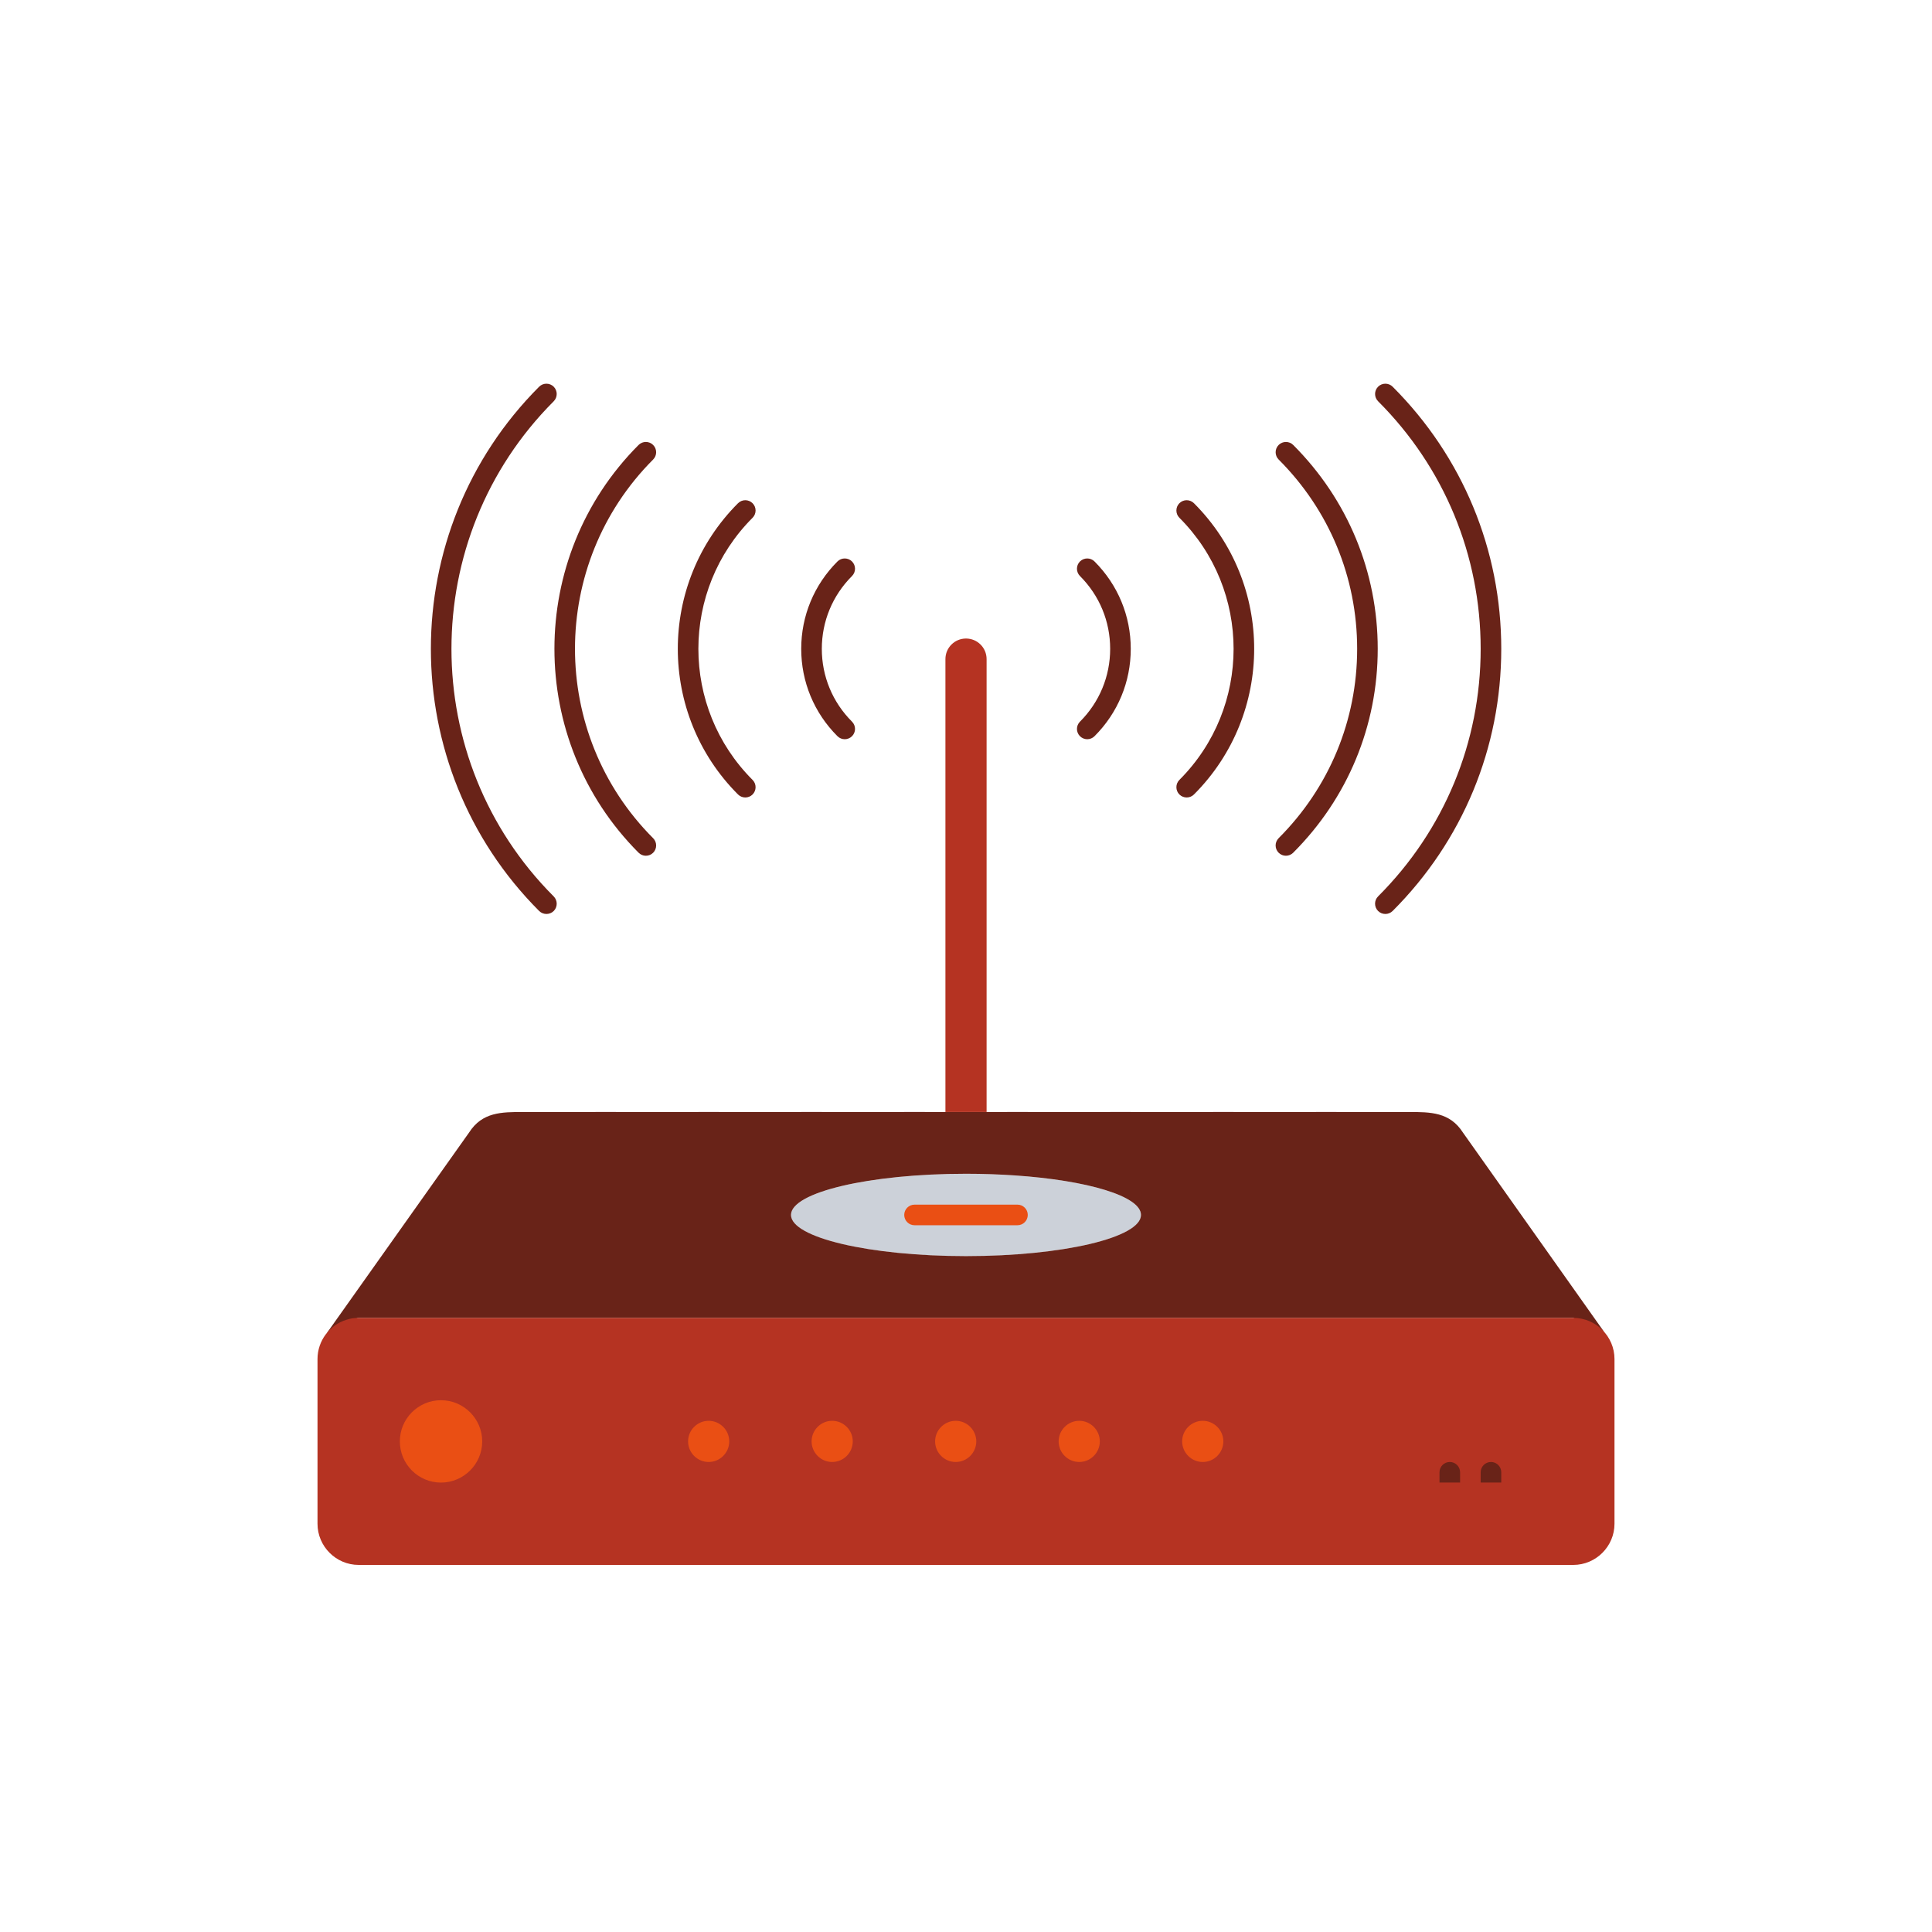
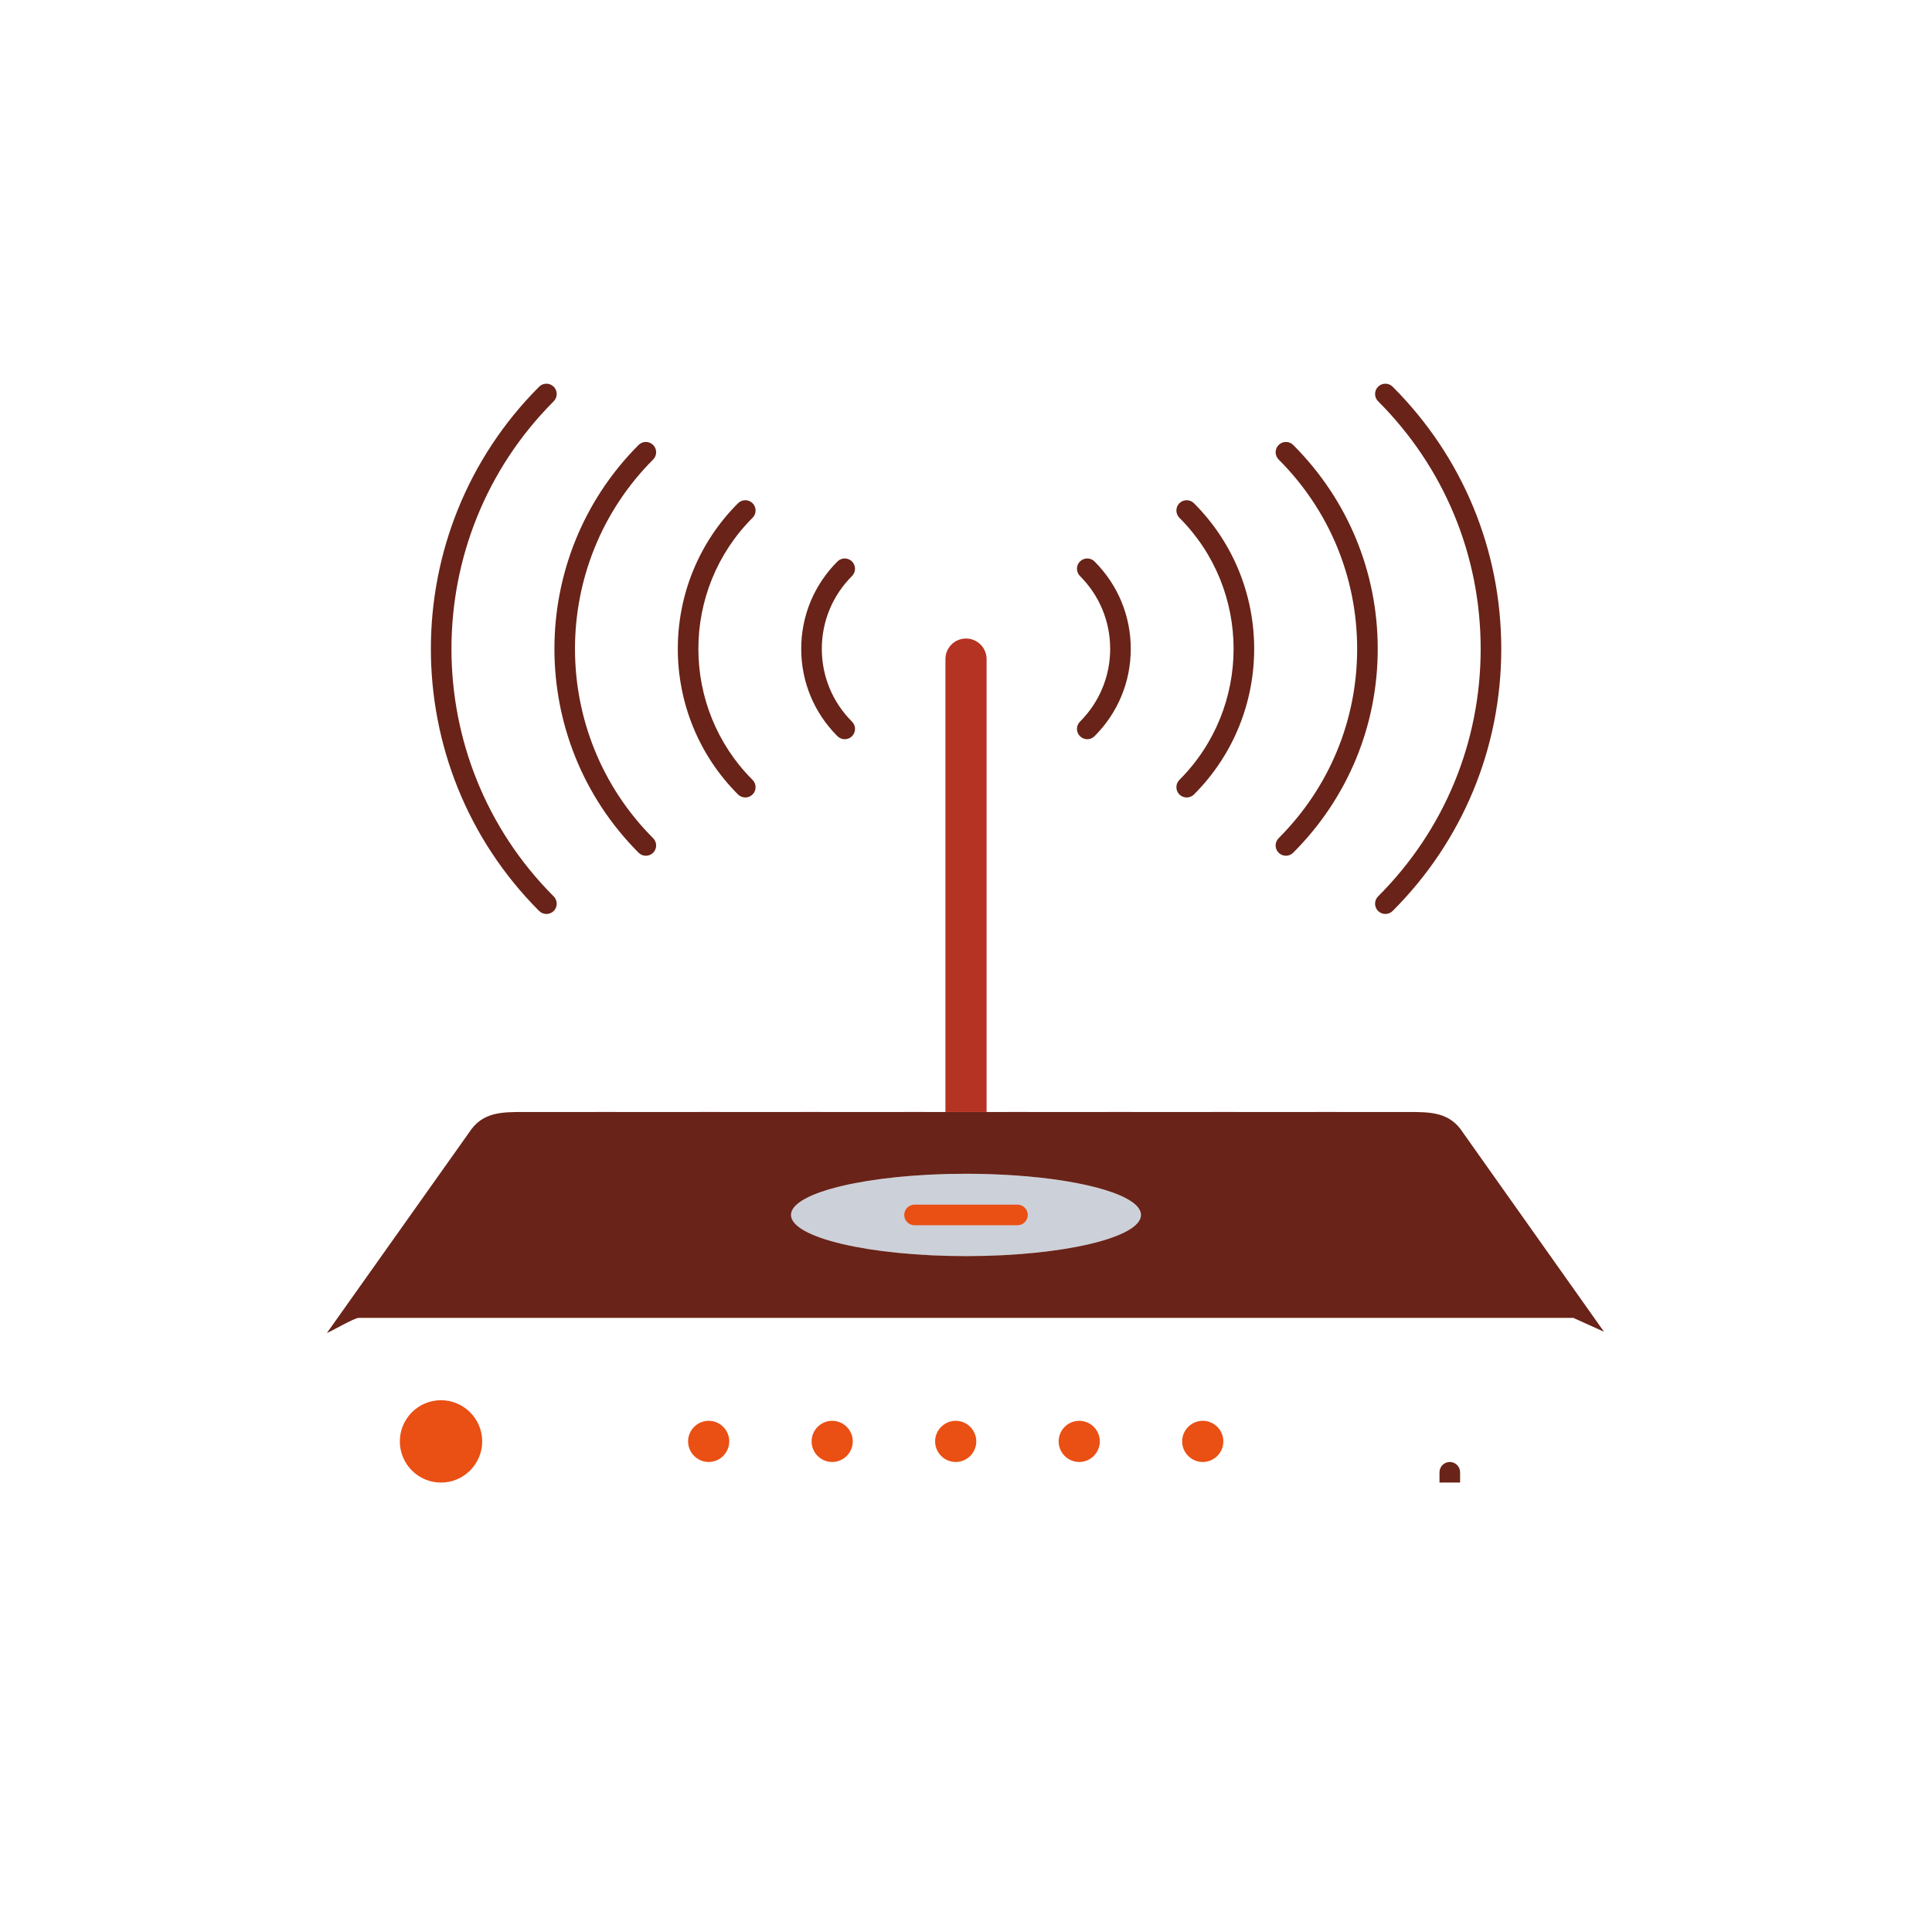
<svg xmlns="http://www.w3.org/2000/svg" width="100" height="100" viewBox="0 0 100 100" fill="none">
  <path d="M52.525 60.84C56.297 61.096 59.057 61.916 59.057 62.886C59.057 64.058 55.008 65.017 50 65.017C44.992 65.017 40.942 64.058 40.942 62.886C40.942 61.714 45.002 60.755 50 60.755C50.874 60.755 51.726 60.786 52.525 60.84Z" fill="#CCD1D9" />
  <path d="M75.723 58.623C75.041 57.557 74.039 57.557 72.91 57.557H27.09C25.96 57.557 24.959 57.557 24.277 58.623L16.921 68.995C17.113 68.93 18.341 68.213 18.565 68.213H81.434L83.023 68.931L75.723 58.623ZM50 65.016C45.002 65.016 40.942 64.057 40.942 62.885C40.942 61.713 45.002 60.754 50 60.754C50.873 60.754 51.726 60.785 52.525 60.839C56.297 61.095 59.057 61.915 59.057 62.885C59.057 64.057 55.008 65.016 50 65.016Z" fill="#692318" />
  <path d="M52.664 63.418H47.336C47.042 63.418 46.803 63.179 46.803 62.885C46.803 62.591 47.042 62.352 47.336 62.352H52.664C52.958 62.352 53.197 62.591 53.197 62.885C53.197 63.179 52.958 63.418 52.664 63.418Z" fill="#EA4F14" />
  <path d="M69.18 57.557H68.115C68.115 57.851 68.353 58.089 68.647 58.089C68.942 58.089 69.179 57.852 69.18 57.557Z" fill="#692318" />
  <path d="M63.853 57.557H62.787C62.787 57.851 63.026 58.089 63.32 58.089C63.614 58.089 63.852 57.852 63.853 57.557Z" fill="#692318" />
  <path d="M58.525 57.557H57.459C57.459 57.851 57.698 58.089 57.992 58.089C58.286 58.089 58.523 57.852 58.525 57.557Z" fill="#692318" />
  <path d="M53.196 57.557H52.131C52.131 57.851 52.37 58.089 52.664 58.089C52.958 58.089 53.195 57.852 53.196 57.557Z" fill="#692318" />
  <path d="M47.869 57.557H46.803C46.803 57.851 47.042 58.089 47.336 58.089C47.63 58.089 47.868 57.852 47.869 57.557Z" fill="#692318" />
  <path d="M42.541 57.557H41.475C41.475 57.851 41.714 58.089 42.008 58.089C42.302 58.089 42.54 57.852 42.541 57.557Z" fill="#692318" />
  <path d="M37.213 57.557H36.148C36.148 57.851 36.386 58.089 36.68 58.089C36.974 58.089 37.212 57.852 37.213 57.557Z" fill="#692318" />
  <path d="M31.885 57.557H30.819C30.82 57.851 31.058 58.089 31.352 58.089C31.646 58.089 31.884 57.852 31.885 57.557Z" fill="#692318" />
  <path d="M56.276 38.262C56.14 38.262 56.003 38.209 55.899 38.106C55.691 37.898 55.691 37.561 55.899 37.353C56.906 36.346 57.462 35.007 57.462 33.584C57.462 32.16 56.907 30.823 55.899 29.815C55.691 29.607 55.691 29.269 55.899 29.061C56.107 28.854 56.445 28.854 56.652 29.061C57.862 30.27 58.528 31.876 58.528 33.584C58.528 35.292 57.862 36.897 56.652 38.106C56.549 38.209 56.413 38.262 56.276 38.262Z" fill="#692318" />
  <path d="M43.724 38.262C43.587 38.262 43.451 38.209 43.347 38.106C42.137 36.898 41.471 35.292 41.471 33.584C41.471 31.876 42.137 30.271 43.347 29.061C43.554 28.854 43.892 28.854 44.1 29.061C44.308 29.269 44.308 29.607 44.1 29.815C43.093 30.822 42.537 32.16 42.537 33.584C42.537 35.007 43.092 36.345 44.1 37.353C44.308 37.561 44.308 37.898 44.1 38.106C43.997 38.209 43.86 38.262 43.724 38.262Z" fill="#692318" />
  <path d="M61.423 41.277C61.286 41.277 61.15 41.225 61.045 41.122C60.838 40.914 60.838 40.576 61.045 40.368C64.786 36.627 64.786 30.54 61.045 26.8C60.838 26.592 60.838 26.255 61.045 26.047C61.253 25.839 61.591 25.839 61.799 26.047C65.955 30.203 65.955 36.966 61.799 41.122C61.696 41.225 61.559 41.277 61.423 41.277Z" fill="#692318" />
  <path d="M38.577 41.277C38.441 41.277 38.304 41.225 38.2 41.122C34.044 36.966 34.044 30.203 38.2 26.047C38.408 25.839 38.745 25.839 38.953 26.047C39.161 26.255 39.161 26.592 38.953 26.8C35.213 30.541 35.213 36.628 38.953 40.368C39.161 40.576 39.161 40.914 38.953 41.122C38.85 41.225 38.713 41.277 38.577 41.277Z" fill="#692318" />
  <path d="M66.559 44.293C66.422 44.293 66.286 44.241 66.182 44.137C65.974 43.929 65.974 43.592 66.182 43.384C68.803 40.763 70.246 37.282 70.246 33.584C70.246 29.885 68.803 26.405 66.183 23.785C65.975 23.577 65.975 23.239 66.183 23.031C66.391 22.824 66.728 22.824 66.936 23.031C69.758 25.853 71.311 29.601 71.311 33.584C71.311 37.567 69.758 41.315 66.936 44.136C66.832 44.241 66.695 44.293 66.559 44.293Z" fill="#692318" />
  <path d="M33.43 44.293C33.294 44.293 33.158 44.241 33.053 44.136C27.245 38.318 27.245 28.851 33.053 23.031C33.261 22.823 33.599 22.824 33.806 23.031C34.014 23.239 34.014 23.577 33.806 23.785C28.413 29.188 28.413 37.98 33.806 43.385C34.014 43.593 34.014 43.931 33.806 44.138C33.703 44.242 33.567 44.293 33.43 44.293Z" fill="#692318" />
  <path d="M28.283 47.307C28.147 47.307 28.011 47.255 27.906 47.152C20.434 39.67 20.434 27.497 27.906 20.016C28.114 19.808 28.452 19.808 28.66 20.016C28.867 20.224 28.867 20.561 28.66 20.77C21.603 27.836 21.603 39.334 28.66 46.399C28.867 46.608 28.867 46.945 28.66 47.154C28.556 47.255 28.42 47.307 28.283 47.307Z" fill="#692318" />
  <path d="M71.706 47.307C71.57 47.307 71.433 47.255 71.329 47.152C71.121 46.944 71.121 46.606 71.329 46.398C74.754 42.974 76.639 38.422 76.639 33.584C76.639 28.745 74.754 24.193 71.33 20.769C71.122 20.561 71.122 20.224 71.33 20.016C71.537 19.808 71.875 19.808 72.083 20.016C75.708 23.641 77.705 28.459 77.705 33.584C77.705 38.708 75.708 43.527 72.083 47.152C71.979 47.255 71.842 47.307 71.706 47.307Z" fill="#692318" />
-   <path d="M83.566 70.344V78.869C83.566 80.041 82.607 81 81.434 81H18.565C17.393 81 16.434 80.041 16.434 78.869V70.344C16.434 69.395 17.063 68.575 17.936 68.309C18.128 68.244 18.341 68.213 18.565 68.213H81.434C82.607 68.213 83.566 69.173 83.566 70.344Z" fill="#B53322" />
  <path d="M62.254 73.541C62.84 73.541 63.32 74.019 63.32 74.606C63.32 75.194 62.84 75.672 62.254 75.672C61.668 75.672 61.188 75.192 61.188 74.606C61.188 74.022 61.668 73.541 62.254 73.541Z" fill="#EA4F14" />
  <path d="M55.861 73.541C56.447 73.541 56.926 74.019 56.926 74.606C56.926 75.194 56.447 75.672 55.861 75.672C55.274 75.672 54.795 75.192 54.795 74.606C54.795 74.022 55.274 73.541 55.861 73.541Z" fill="#EA4F14" />
  <path d="M49.467 73.541C50.053 73.541 50.532 74.019 50.532 74.606C50.532 75.194 50.053 75.672 49.467 75.672C48.881 75.672 48.401 75.192 48.401 74.606C48.401 74.022 48.881 73.541 49.467 73.541Z" fill="#EA4F14" />
  <path d="M43.073 73.541C43.66 73.541 44.139 74.019 44.139 74.606C44.139 75.194 43.66 75.672 43.073 75.672C42.487 75.672 42.008 75.192 42.008 74.606C42.008 74.022 42.487 73.541 43.073 73.541Z" fill="#EA4F14" />
  <path d="M36.68 73.541C37.266 73.541 37.746 74.019 37.746 74.606C37.746 75.194 37.266 75.672 36.68 75.672C36.094 75.672 35.615 75.192 35.615 74.606C35.615 74.022 36.094 73.541 36.68 73.541Z" fill="#EA4F14" />
  <path d="M22.827 72.475C24 72.475 24.959 73.434 24.959 74.606C24.959 75.779 24 76.738 22.827 76.738C21.645 76.738 20.696 75.779 20.696 74.606C20.696 73.434 21.645 72.475 22.827 72.475Z" fill="#EA4F14" />
-   <path d="M78.77 72.475C79.063 72.475 79.303 72.715 79.303 73.008V76.205C79.303 76.498 79.063 76.738 78.77 76.738H73.442C73.149 76.738 72.91 76.498 72.91 76.205V73.008C72.91 72.715 73.149 72.475 73.442 72.475H78.77Z" fill="#B53322" />
  <path d="M75.041 75.672C74.747 75.672 74.508 75.911 74.508 76.205V76.737H75.574V76.205C75.574 75.911 75.335 75.672 75.041 75.672Z" fill="#692318" />
-   <path d="M77.172 75.672C76.878 75.672 76.639 75.911 76.639 76.205V76.737H77.705V76.205C77.705 75.911 77.466 75.672 77.172 75.672Z" fill="#692318" />
  <path d="M50 33.05C49.411 33.05 48.935 33.527 48.935 34.115V57.558H51.066V34.115C51.066 33.527 50.589 33.05 50 33.05Z" fill="#B53322" />
</svg>